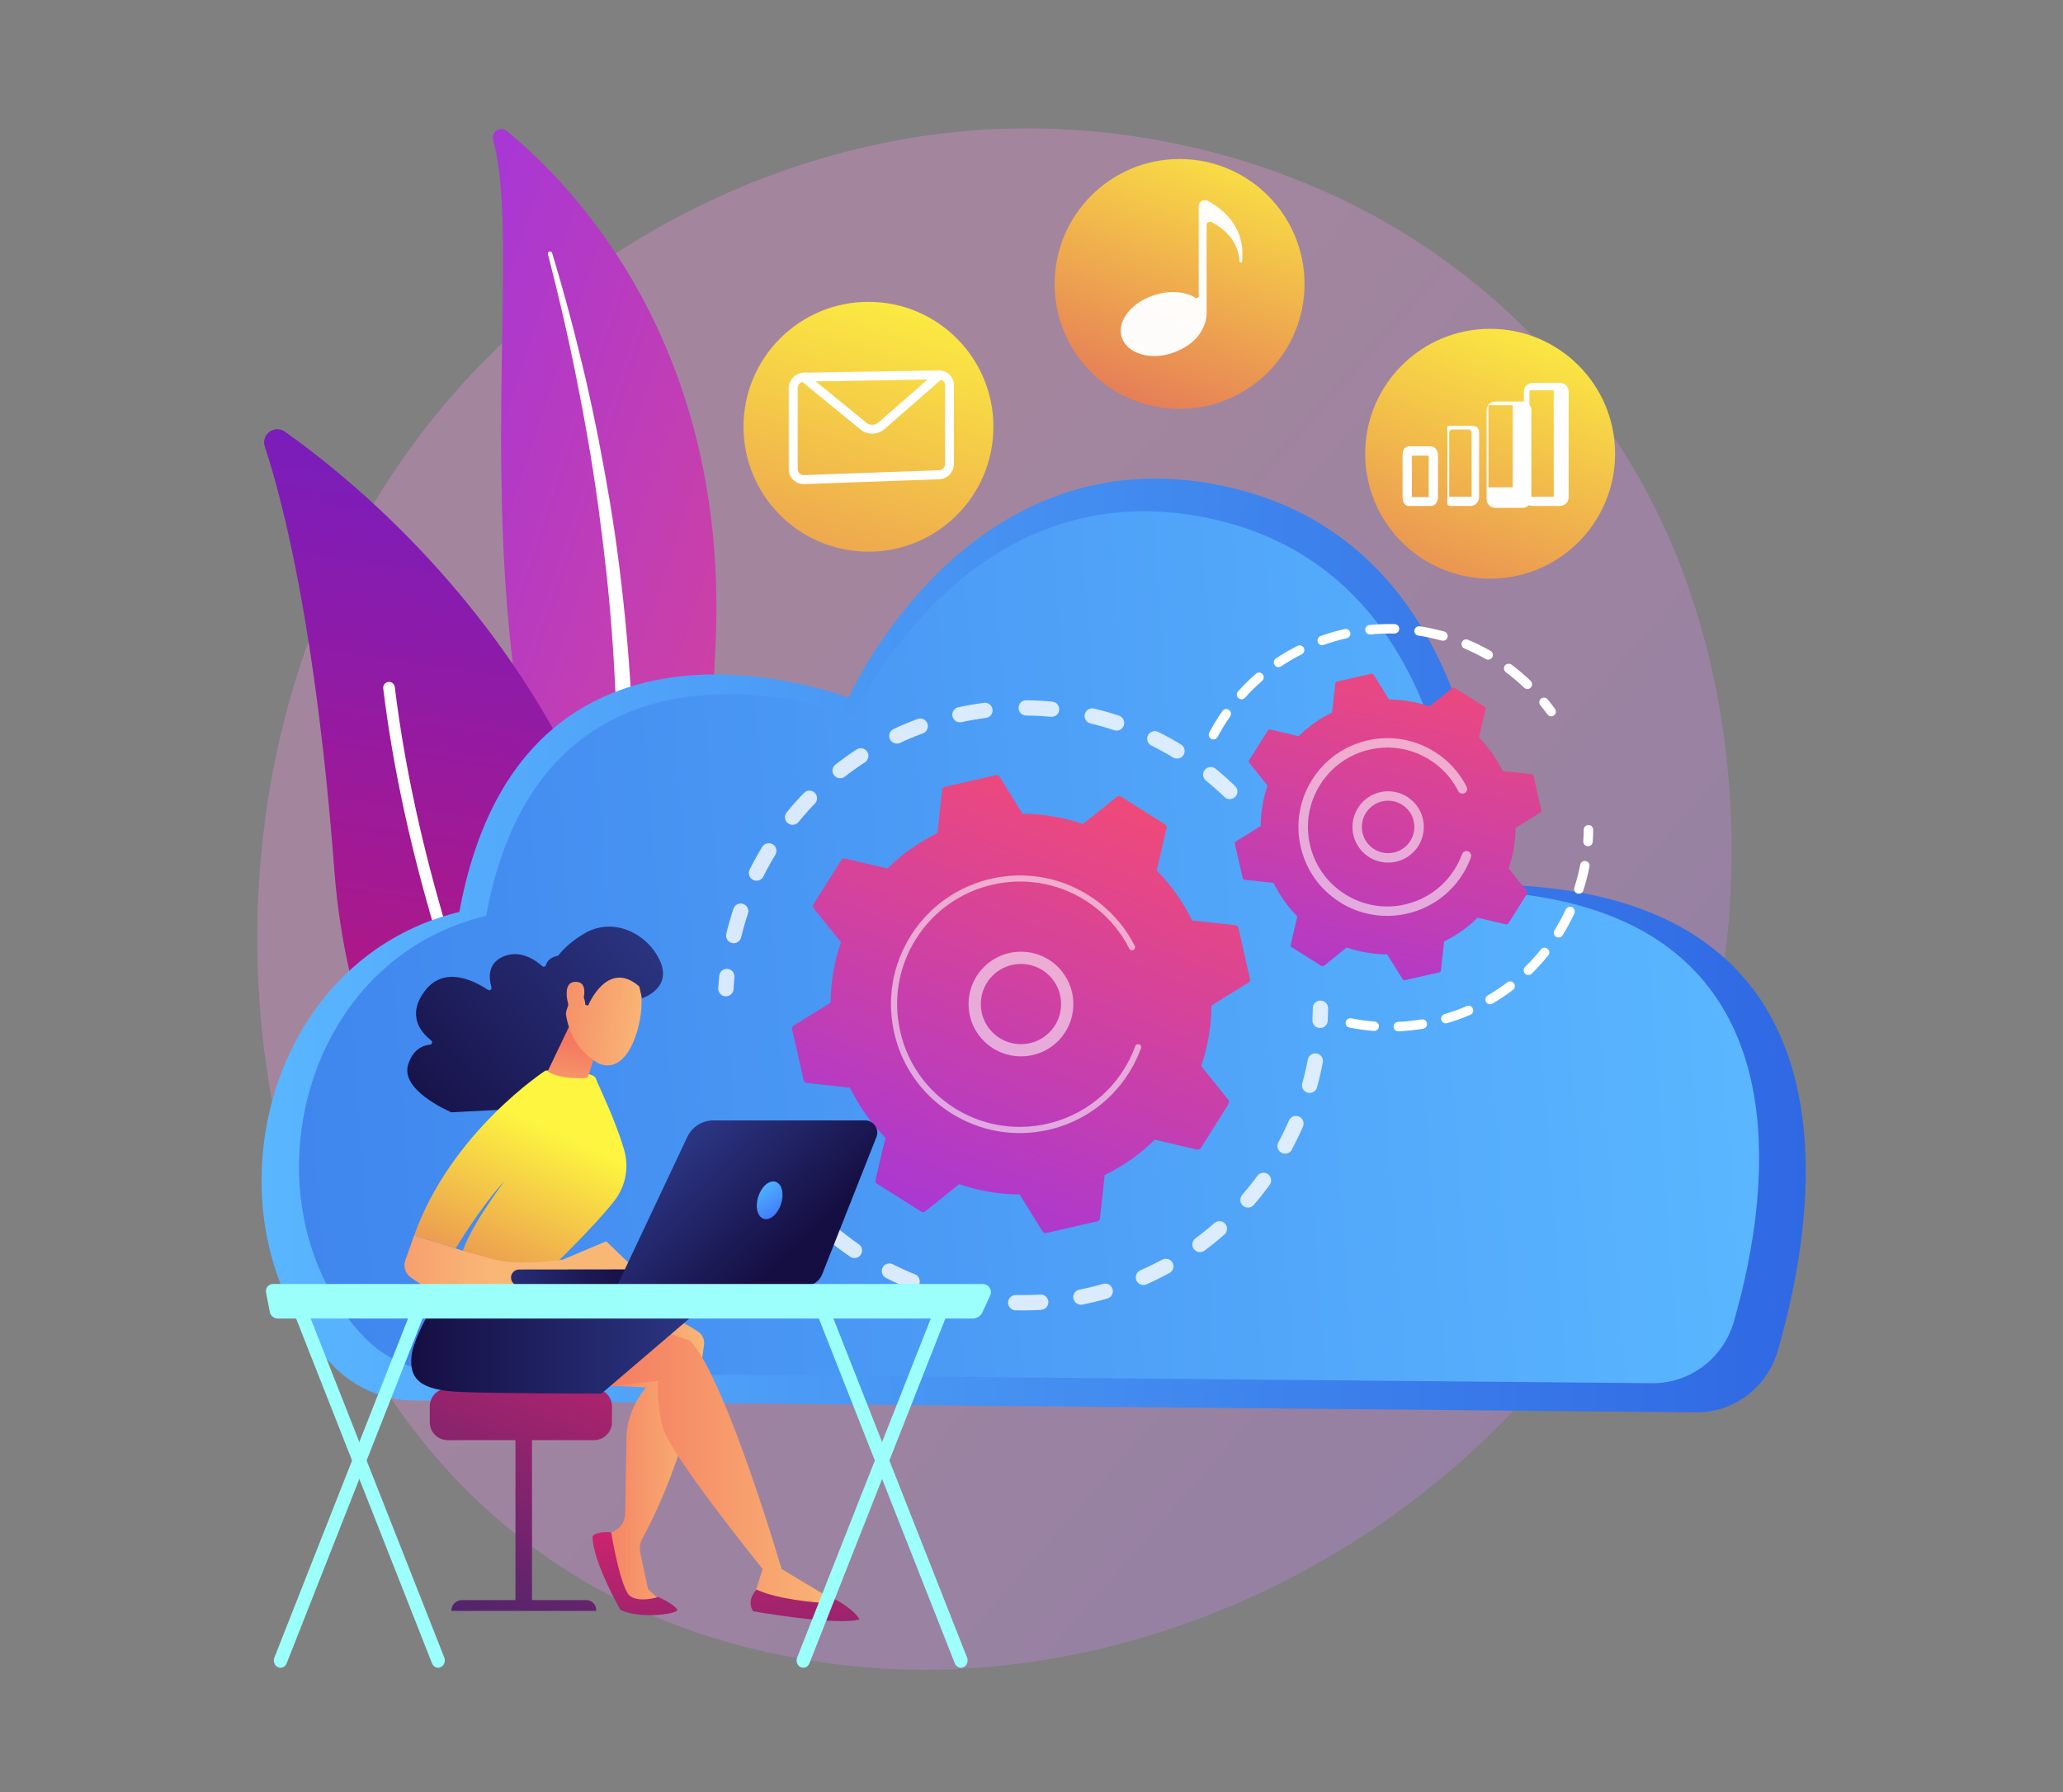
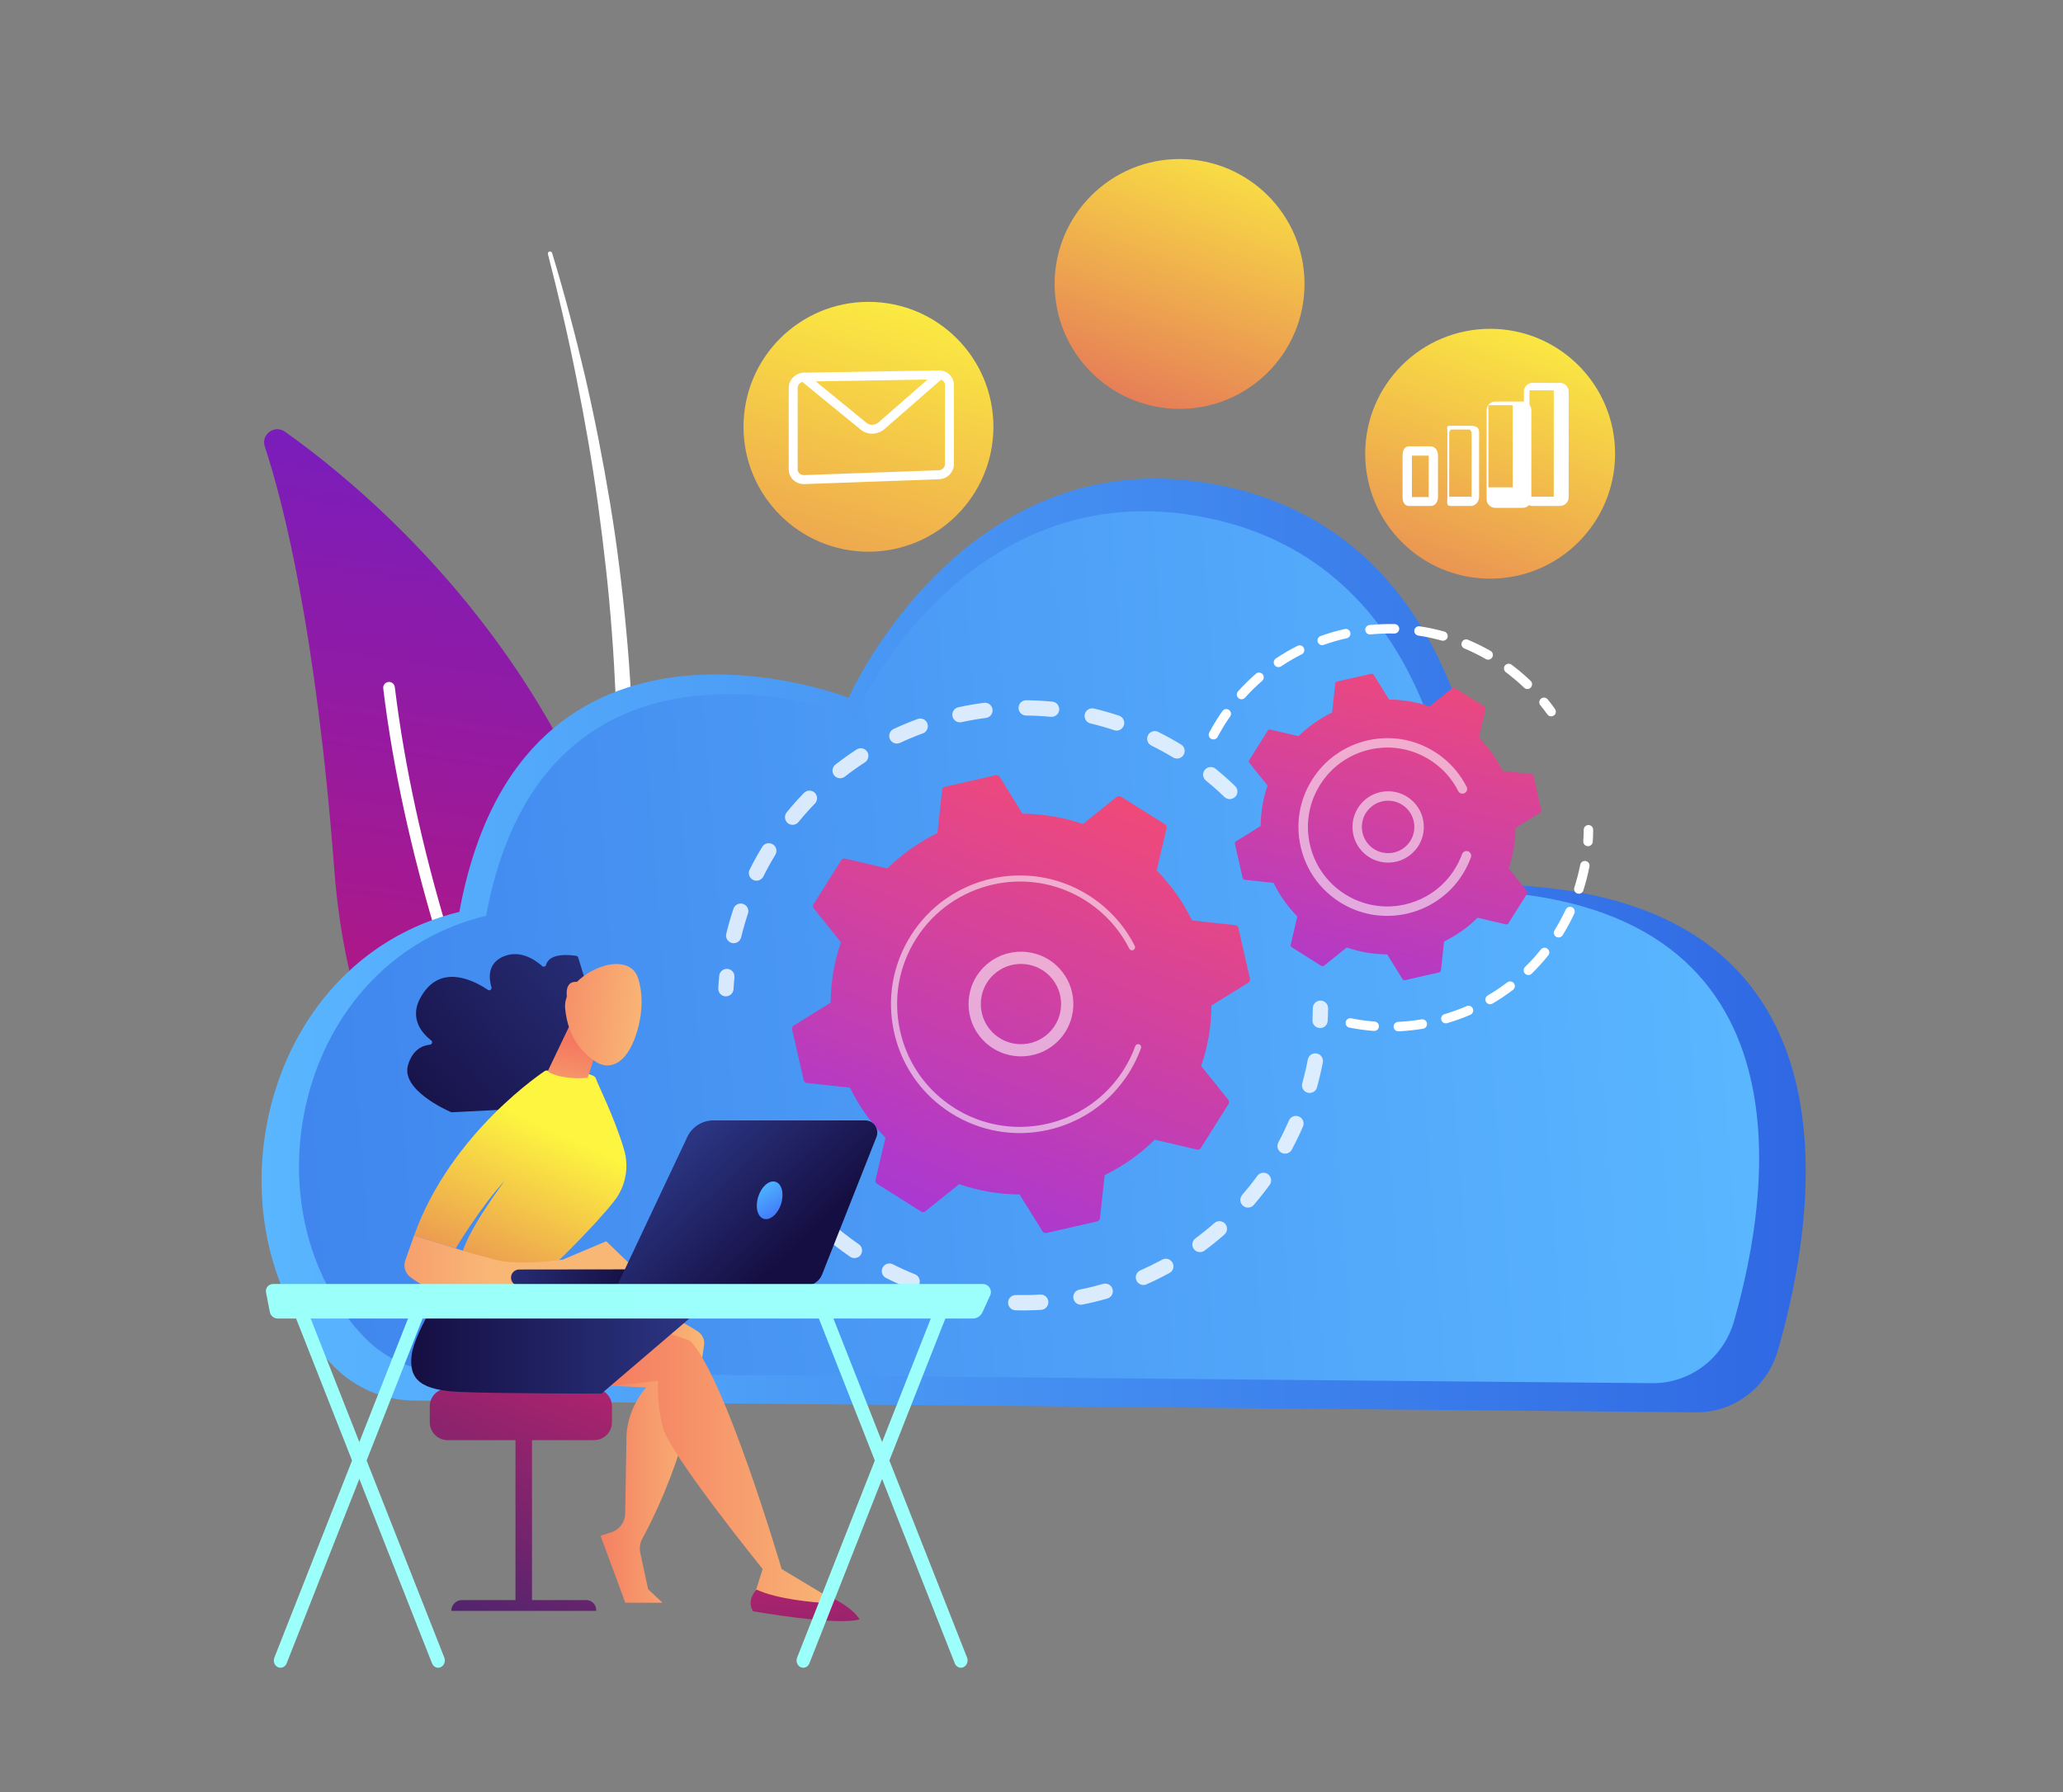
<svg xmlns="http://www.w3.org/2000/svg" width="549" height="477" viewBox="0 0 549 477" fill="none">
  <rect x="0" y="0" width="549" height="477" fill="#808080" stroke="none" />
-   <path opacity="0.3" d="M444.364 311.337C406.304 404.179 304.91 456.193 216.966 442.165C202.656 439.886 163.427 433.079 128.697 400.997C61.84 339.231 47.545 216.942 101.469 130.744C140.727 68.016 211.091 32.457 277.948 34.233C292.346 34.618 347.542 36.971 396.049 78.404C403.167 84.486 418.883 98.944 433.044 121.895C466.31 175.774 469.166 250.829 444.364 311.337Z" fill="url(#paint0_linear_3372_1975)" />
-   <path d="M131.227 37.222C130.635 35.106 133.151 33.478 134.853 34.869C152.181 48.986 194.473 91.93 190.389 172.504C185.269 273.588 208.738 308.689 236.292 329.154C236.292 329.154 199.86 321.193 174.777 285.663C113.218 198.459 141.704 74.942 131.227 37.222Z" fill="url(#paint1_linear_3372_1975)" />
  <path d="M145.818 67.647C148.644 78.656 151.249 89.725 153.439 100.868C155.688 111.996 157.612 123.183 159.166 134.429C160.69 145.676 161.992 156.937 162.821 168.242C163.694 179.548 164.093 190.868 164.448 202.248C164.863 213.613 165.218 225.066 166.757 236.52C168.281 247.944 171.181 259.382 176.08 269.933C177.308 272.567 178.58 275.186 180.001 277.702C181.377 280.247 182.857 282.733 184.396 285.19C187.489 290.088 190.907 294.793 194.651 299.233C202.183 308.082 211.047 315.762 220.665 322.125C221.672 322.791 223.048 322.51 223.714 321.504C224.365 320.512 224.113 319.18 223.151 318.5C220.858 316.887 218.579 315.244 216.389 313.513C215.279 312.669 214.214 311.767 213.119 310.894C212.068 309.976 210.973 309.103 209.952 308.156C205.794 304.442 201.902 300.431 198.321 296.155C191.129 287.646 185.18 278.028 180.474 267.95C178.181 262.875 176.257 257.651 174.748 252.294C173.238 246.937 172.143 241.447 171.359 235.898C169.79 224.785 169.347 213.465 168.843 202.1C168.325 190.735 167.734 179.326 166.668 167.946C166.15 162.264 165.529 156.582 164.818 150.914C164.478 148.088 164.078 145.246 163.679 142.42C163.265 139.594 162.821 136.782 162.362 133.956C160.497 122.695 158.307 111.493 155.747 100.379C153.143 89.281 150.242 78.242 146.928 67.351C146.839 67.04 146.499 66.862 146.188 66.951C145.907 67.04 145.729 67.351 145.818 67.647Z" fill="white" />
  <path d="M168.991 356.071C168.133 359.948 163.605 361.695 160.349 359.431C142.37 346.956 94.706 307.076 88.979 231.71C84.141 168.08 75.469 134.03 70.467 118.847C69.402 115.636 73.057 112.943 75.824 114.896C106.234 136.457 199.919 215.67 168.991 356.071Z" fill="url(#paint2_linear_3372_1975)" />
  <path d="M163.664 356.796C163.59 356.856 163.501 356.915 163.427 356.974C162.687 357.403 161.74 357.152 161.311 356.412C160.823 355.568 112.7 271.413 101.987 183.247C101.883 182.404 102.49 181.619 103.333 181.516C104.177 181.412 104.961 182.019 105.065 182.863C115.704 270.392 163.516 354.029 164.005 354.858C164.36 355.509 164.212 356.323 163.664 356.796Z" fill="white" />
  <path d="M398.595 235.454C397.189 235.424 396.049 234.27 396.035 232.835C395.768 218.14 391.27 145.187 328.186 129.945C257.956 112.972 225.815 185.718 225.815 185.718C225.815 185.718 138.922 151.772 122.245 242.705C67.759 256.023 53.598 328.488 89.039 363.899C94.677 369.522 102.223 372.704 110.111 372.778L451.349 375.915C461.367 376.004 470.246 369.33 473.087 359.548C483.741 322.894 497.711 237.821 398.595 235.454Z" fill="url(#paint3_linear_3372_1975)" />
  <path d="M390.796 237.007C389.39 236.978 388.266 235.824 388.236 234.388C387.955 220.301 383.501 152.645 324.087 138.469C257.675 122.62 227.28 190.542 227.28 190.542C227.28 190.542 145.108 158.845 129.348 243.755C78.325 256.067 64.696 322.568 97 355.982C102.667 361.842 110.377 365.172 118.442 365.245L439.673 368.161C449.706 368.249 458.6 361.546 461.426 351.735C471.444 316.931 483.327 239.271 390.796 237.007Z" fill="url(#paint4_linear_3372_1975)" />
  <g opacity="0.79">
    <path d="M328.719 212.074C327.935 212.887 326.648 212.902 325.849 212.133C324.28 210.623 322.623 209.144 320.921 207.767C320.063 207.072 319.915 205.814 320.595 204.941C320.61 204.926 320.61 204.926 320.625 204.911C321.335 204.038 322.608 203.905 323.481 204.615C325.271 206.066 327.018 207.619 328.675 209.218C329.43 209.943 329.504 211.126 328.867 211.926C328.823 211.97 328.779 212.029 328.719 212.074ZM312.175 201.611C310.296 200.472 308.358 199.407 306.404 198.445C305.398 197.942 304.984 196.728 305.487 195.722C305.99 194.716 307.203 194.301 308.21 194.804C310.266 195.825 312.309 196.95 314.277 198.149C315.239 198.726 315.549 199.984 314.957 200.946C314.913 201.02 314.869 201.079 314.824 201.138C314.203 201.922 313.063 202.144 312.175 201.611ZM296.519 194.36C294.448 193.665 292.317 193.058 290.186 192.555C289.091 192.289 288.425 191.194 288.676 190.099C288.943 189.004 290.038 188.338 291.133 188.589C293.367 189.122 295.617 189.758 297.792 190.483C298.857 190.839 299.434 191.993 299.079 193.058C299.005 193.28 298.887 193.487 298.754 193.665C298.251 194.346 297.348 194.642 296.519 194.36ZM279.635 190.794C277.46 190.587 275.24 190.469 273.065 190.454C271.94 190.439 271.037 189.522 271.052 188.397C271.067 187.272 271.984 186.37 273.109 186.384C275.418 186.414 277.741 186.532 280.034 186.754C281.159 186.858 281.973 187.849 281.869 188.974C281.825 189.374 281.677 189.729 281.455 190.025C281.011 190.557 280.345 190.868 279.635 190.794ZM262.381 191.09C260.22 191.371 258.03 191.741 255.884 192.215C254.789 192.452 253.709 191.756 253.472 190.661C253.236 189.566 253.931 188.486 255.026 188.249C257.275 187.761 259.584 187.361 261.848 187.065C262.958 186.917 263.979 187.701 264.127 188.826C264.201 189.388 264.038 189.921 263.712 190.335C263.402 190.735 262.928 191.016 262.381 191.09ZM245.615 195.189C243.558 195.944 241.516 196.787 239.533 197.72C238.512 198.193 237.298 197.749 236.825 196.743C236.351 195.722 236.795 194.523 237.801 194.035C239.888 193.058 242.034 192.17 244.194 191.371C245.245 190.987 246.414 191.519 246.799 192.585C247.05 193.265 246.902 194.005 246.488 194.538C246.295 194.819 245.985 195.056 245.615 195.189ZM194.769 250.992C193.674 250.725 193.008 249.63 193.275 248.535C193.807 246.301 194.459 244.052 195.184 241.876C195.539 240.811 196.693 240.234 197.758 240.589C198.824 240.944 199.401 242.098 199.046 243.164C198.35 245.235 197.744 247.366 197.226 249.497C197.152 249.793 197.033 250.045 196.856 250.267C196.382 250.873 195.583 251.184 194.769 250.992ZM230.181 202.899C228.346 204.083 226.54 205.37 224.824 206.717C223.936 207.412 222.663 207.249 221.968 206.362C221.272 205.474 221.435 204.201 222.323 203.506C224.143 202.085 226.037 200.738 227.961 199.481C228.908 198.874 230.166 199.14 230.772 200.072C231.261 200.812 231.187 201.759 230.669 202.425C230.55 202.618 230.388 202.78 230.181 202.899ZM200.407 234.196C199.401 233.693 198.987 232.48 199.49 231.473C200.511 229.417 201.65 227.374 202.849 225.406C203.426 224.445 204.684 224.149 205.646 224.726C206.608 225.303 206.904 226.561 206.326 227.522C205.187 229.387 204.122 231.326 203.145 233.294C203.086 233.412 203.012 233.53 202.923 233.634C202.331 234.374 201.295 234.64 200.407 234.196ZM216.877 213.864C215.353 215.433 213.888 217.09 212.497 218.792C211.787 219.665 210.514 219.798 209.641 219.088C208.783 218.392 208.65 217.134 209.316 216.261C209.33 216.246 209.33 216.232 209.345 216.232C210.795 214.441 212.349 212.695 213.947 211.052C214.732 210.253 216.019 210.224 216.818 211.008C217.573 211.733 217.632 212.902 217.01 213.716C216.966 213.746 216.922 213.805 216.877 213.864Z" fill="white" />
    <path d="M194.784 264.399C195.036 264.088 195.184 263.689 195.213 263.259C195.272 262.209 195.346 261.143 195.45 260.107C195.554 258.983 194.74 257.991 193.615 257.888C192.49 257.784 191.499 258.598 191.395 259.723C191.292 260.833 191.203 261.942 191.144 263.052C191.085 264.177 191.943 265.139 193.067 265.198C193.763 265.213 194.384 264.902 194.784 264.399Z" fill="white" />
  </g>
  <g opacity="0.79">
    <path d="M215.797 322.702C216.404 321.933 216.374 320.808 215.679 320.068C214.968 319.299 214.258 318.5 213.562 317.701C212.837 316.842 211.55 316.754 210.692 317.479C209.833 318.219 209.745 319.491 210.47 320.35C211.195 321.193 211.935 322.036 212.689 322.836C213.459 323.664 214.746 323.709 215.56 322.939C215.664 322.865 215.723 322.791 215.797 322.702Z" fill="white" />
    <path d="M333.647 320.719C332.907 321.563 331.634 321.666 330.776 320.927C329.933 320.187 329.829 318.914 330.569 318.056C331.96 316.443 333.321 314.741 334.594 312.98C335.245 312.077 336.533 311.87 337.435 312.536C338.338 313.202 338.545 314.475 337.879 315.377C337.332 316.147 336.755 316.887 336.177 317.627C335.364 318.677 334.505 319.713 333.647 320.719ZM341.016 306.824C340.025 306.292 339.655 305.063 340.188 304.072C341.209 302.178 342.156 300.21 343.014 298.241C343.458 297.206 344.657 296.732 345.692 297.191C346.728 297.635 347.187 298.833 346.743 299.869C345.84 301.941 344.834 304.013 343.769 306.01C343.709 306.114 343.65 306.218 343.576 306.306C342.984 307.046 341.904 307.298 341.016 306.824ZM325.848 328.592C324.147 330.086 322.371 331.522 320.536 332.883C319.633 333.549 318.361 333.357 317.695 332.454C317.029 331.551 317.221 330.279 318.124 329.613C319.855 328.326 321.557 326.964 323.155 325.544C323.999 324.804 325.286 324.878 326.026 325.721C326.677 326.461 326.692 327.556 326.1 328.311C326.026 328.414 325.937 328.503 325.848 328.592ZM347.956 290.828C346.876 290.532 346.24 289.407 346.551 288.327C347.128 286.255 347.631 284.124 348.03 282.023C348.238 280.913 349.303 280.188 350.413 280.41C351.523 280.617 352.233 281.683 352.026 282.793C351.597 285.012 351.079 287.247 350.472 289.437C350.398 289.703 350.28 289.94 350.117 290.147C349.614 290.754 348.77 291.05 347.956 290.828ZM311.213 338.832C309.231 339.912 307.174 340.933 305.102 341.851C304.081 342.309 302.882 341.836 302.423 340.815C301.965 339.794 302.438 338.58 303.459 338.136C305.427 337.263 307.381 336.302 309.275 335.281C310.266 334.748 311.495 335.103 312.027 336.094C312.427 336.834 312.323 337.707 311.85 338.314C311.672 338.521 311.465 338.699 311.213 338.832ZM294.684 345.624C292.509 346.246 290.274 346.793 288.055 347.237C286.96 347.459 285.88 346.734 285.658 345.639C285.436 344.529 286.161 343.464 287.256 343.257C289.357 342.842 291.488 342.324 293.56 341.732C294.64 341.422 295.764 342.043 296.075 343.123C296.268 343.774 296.105 344.44 295.72 344.943C295.469 345.239 295.113 345.491 294.684 345.624ZM277.075 348.643C274.811 348.776 272.517 348.821 270.253 348.761C269.128 348.732 268.24 347.799 268.27 346.675C268.3 345.55 269.232 344.662 270.357 344.692C272.502 344.736 274.678 344.707 276.838 344.574C277.963 344.5 278.925 345.358 278.984 346.482C279.013 347 278.851 347.474 278.555 347.859C278.199 348.317 277.682 348.613 277.075 348.643ZM259.214 347.755C256.979 347.4 254.73 346.926 252.525 346.379C251.43 346.113 250.779 345.003 251.045 343.908C251.312 342.827 252.422 342.162 253.517 342.428C255.603 342.946 257.734 343.39 259.865 343.73C260.975 343.908 261.729 344.958 261.552 346.068C261.493 346.423 261.359 346.734 261.152 347C260.694 347.563 259.968 347.873 259.214 347.755ZM241.989 342.961C239.888 342.117 237.801 341.17 235.774 340.149C234.768 339.646 234.368 338.418 234.871 337.411C235.374 336.405 236.603 336.006 237.594 336.509C239.518 337.485 241.501 338.373 243.498 339.172C244.534 339.587 245.037 340.77 244.623 341.821C244.549 341.999 244.46 342.161 244.342 342.309C243.794 343.02 242.847 343.301 241.989 342.961ZM226.244 334.511C224.868 333.564 223.507 332.573 222.204 331.551C221.731 331.182 221.257 330.812 220.799 330.427C219.926 329.717 219.778 328.429 220.503 327.571C221.213 326.698 222.5 326.565 223.359 327.275C223.803 327.63 224.247 327.985 224.69 328.34C225.933 329.317 227.236 330.264 228.538 331.167C229.47 331.803 229.692 333.061 229.056 333.993C229.026 334.023 229.011 334.067 228.982 334.097C228.331 334.925 227.132 335.118 226.244 334.511Z" fill="white" />
    <path d="M352.899 272.863C353.151 272.538 353.299 272.153 353.328 271.709C353.387 270.614 353.417 269.489 353.432 268.379C353.446 267.255 352.544 266.337 351.419 266.322C350.295 266.308 349.377 267.21 349.362 268.335C349.347 269.386 349.318 270.451 349.274 271.502C349.214 272.626 350.073 273.573 351.197 273.633C351.878 273.677 352.514 273.366 352.899 272.863Z" fill="white" />
  </g>
  <path d="M329.563 246.996C329.474 246.597 329.148 246.301 328.734 246.256L317.236 244.999C314.869 240.145 311.717 235.632 307.81 231.68L310.444 220.434C310.533 220.035 310.37 219.635 310.03 219.413L298.295 212.029C297.955 211.807 297.511 211.837 297.2 212.088L288.188 219.324C282.935 217.519 277.504 216.616 272.103 216.587L266.006 206.761C265.799 206.421 265.385 206.243 264.985 206.332L251.46 209.41C251.06 209.499 250.764 209.824 250.72 210.238L249.462 221.736C244.608 224.104 240.095 227.256 236.144 231.163L224.898 228.529C224.498 228.44 224.099 228.603 223.877 228.943L216.492 240.678C216.27 241.018 216.3 241.462 216.552 241.773L223.788 250.785C221.982 256.038 221.08 261.469 221.05 266.87L211.224 272.966C210.884 273.174 210.706 273.588 210.795 273.988L213.873 287.513C213.962 287.912 214.288 288.208 214.702 288.253L226.2 289.51C228.567 294.364 231.719 298.877 235.626 302.829L232.992 314.075C232.903 314.474 233.066 314.874 233.406 315.096L245.141 322.48C245.481 322.702 245.925 322.672 246.236 322.421L255.248 315.185C260.501 316.99 265.932 317.893 271.333 317.922L277.43 327.748C277.637 328.088 278.051 328.266 278.451 328.177L291.976 325.099C292.376 325.01 292.672 324.685 292.716 324.271L293.974 312.773C298.828 310.405 303.341 307.253 307.292 303.346L318.538 305.98C318.938 306.069 319.337 305.906 319.559 305.566L326.944 293.831C327.166 293.491 327.136 293.047 326.884 292.736L319.648 283.725C321.454 278.471 322.356 273.04 322.386 267.639L332.212 261.543C332.552 261.335 332.729 260.921 332.641 260.521L329.563 246.996Z" fill="url(#paint5_linear_3372_1975)" />
  <path opacity="0.56" d="M281.322 277.332C275.758 282.629 266.909 282.422 261.611 276.858C259.036 274.165 257.675 270.628 257.764 266.899C257.852 263.17 259.391 259.707 262.085 257.147C267.649 251.85 276.498 252.057 281.795 257.621C286.619 262.682 286.886 270.466 282.698 275.822C282.284 276.355 281.825 276.858 281.322 277.332ZM261.019 266.988C260.945 269.844 261.996 272.552 263.964 274.624C268.033 278.886 274.811 279.048 279.073 274.979C283.334 270.909 283.497 264.132 279.428 259.87C275.358 255.609 268.581 255.446 264.319 259.515C263.934 259.885 263.579 260.27 263.254 260.684C261.863 262.475 261.078 264.665 261.019 266.988Z" fill="white" />
  <path opacity="0.56" d="M298.398 288.445C299.124 287.528 299.789 286.566 300.426 285.56C300.618 285.249 300.811 284.923 301.003 284.598C301.935 283.014 302.734 281.357 303.385 279.655C303.4 279.626 303.4 279.611 303.415 279.581C303.445 279.522 303.459 279.448 303.489 279.389C303.533 279.256 303.593 279.137 303.637 279.004C303.755 278.664 303.652 278.294 303.371 278.087C303.311 278.042 303.223 277.998 303.149 277.968C302.719 277.82 302.261 278.028 302.113 278.457C301.328 280.632 300.293 282.733 299.05 284.701C292.879 294.498 282.343 299.884 271.54 299.943C265.532 299.973 259.451 298.36 254.005 294.927C253.043 294.32 252.126 293.684 251.253 292.988C245.348 288.371 241.234 281.934 239.562 274.52C237.624 266.012 239.118 257.266 243.78 249.882C253.383 234.64 273.583 230.053 288.809 239.642C289.742 240.234 290.659 240.87 291.517 241.551C295.291 244.496 298.369 248.225 300.529 252.501C300.589 252.605 300.663 252.708 300.751 252.768C300.988 252.96 301.328 253.004 301.624 252.856C302.024 252.649 302.187 252.161 301.98 251.761C299.715 247.278 296.475 243.356 292.524 240.278C291.606 239.568 290.659 238.902 289.668 238.281C273.671 228.203 252.451 233.027 242.389 249.024C237.505 256.778 235.937 265.952 237.964 274.89C239.725 282.659 244.046 289.437 250.246 294.276C251.164 295.001 252.126 295.667 253.132 296.303C260.886 301.186 270.061 302.755 278.999 300.727C286.782 298.952 293.56 294.646 298.398 288.445Z" fill="white" />
  <path d="M413.777 190.202C414.118 189.773 414.147 189.166 413.807 188.693C413.185 187.82 412.534 186.961 411.854 186.133C411.41 185.6 410.625 185.511 410.093 185.955C409.545 186.384 409.471 187.183 409.915 187.716C410.551 188.5 411.188 189.329 411.78 190.143C412.179 190.705 412.963 190.838 413.526 190.424C413.629 190.38 413.718 190.291 413.777 190.202Z" fill="white" />
  <path d="M407.37 183.011C406.896 183.514 406.097 183.528 405.594 183.04C404.336 181.827 402.99 180.672 401.613 179.592C401.317 179.37 401.021 179.134 400.726 178.912C400.178 178.497 400.06 177.713 400.474 177.151C400.888 176.647 401.673 176.485 402.235 176.899C402.546 177.136 402.856 177.373 403.152 177.609C404.603 178.734 406.008 179.962 407.325 181.22C407.799 181.664 407.843 182.389 407.444 182.892C407.429 182.937 407.399 182.966 407.37 183.011ZM395.398 175.419C393.563 174.369 391.64 173.422 389.686 172.593C389.05 172.327 388.739 171.587 389.02 170.95C389.287 170.314 390.027 170.003 390.663 170.284C392.705 171.143 394.718 172.134 396.656 173.244C397.263 173.584 397.47 174.354 397.115 174.961C397.085 175.02 397.056 175.064 397.011 175.108C396.641 175.582 395.946 175.73 395.398 175.419ZM383.664 170.506C381.622 169.929 379.52 169.485 377.434 169.175C376.753 169.071 376.28 168.435 376.383 167.754C376.487 167.073 377.123 166.6 377.804 166.703C380.009 167.029 382.199 167.502 384.344 168.094C385.01 168.287 385.41 168.967 385.217 169.648C385.173 169.811 385.099 169.959 384.995 170.077C384.685 170.447 384.167 170.64 383.664 170.506ZM371.071 168.627C368.955 168.568 366.809 168.657 364.708 168.864C364.012 168.938 363.405 168.435 363.331 167.739C363.257 167.044 363.761 166.437 364.456 166.363C366.661 166.141 368.91 166.067 371.13 166.111C371.825 166.126 372.373 166.703 372.358 167.399C372.343 167.68 372.254 167.932 372.092 168.139C371.855 168.435 371.485 168.627 371.071 168.627ZM358.404 169.87C356.332 170.329 354.275 170.936 352.277 171.646C351.626 171.883 350.901 171.542 350.679 170.891C350.457 170.24 350.783 169.515 351.434 169.293C353.52 168.538 355.681 167.917 357.856 167.428C358.537 167.28 359.203 167.695 359.351 168.375C359.44 168.76 359.336 169.145 359.114 169.426C358.951 169.633 358.7 169.796 358.404 169.87ZM346.432 174.147C344.538 175.094 342.688 176.174 340.927 177.358C340.35 177.743 339.566 177.595 339.181 177.017C338.797 176.44 338.945 175.671 339.522 175.271C341.357 174.028 343.31 172.904 345.293 171.897C345.914 171.587 346.669 171.838 346.98 172.46C347.202 172.904 347.143 173.422 346.847 173.791C346.743 173.939 346.595 174.073 346.432 174.147ZM335.867 181.235C334.268 182.626 332.744 184.12 331.324 185.704C330.865 186.222 330.066 186.266 329.548 185.793C329.03 185.334 329 184.55 329.459 184.017C330.954 182.359 332.552 180.791 334.224 179.326C334.742 178.867 335.541 178.926 336 179.444C336.399 179.903 336.399 180.569 336.044 181.042C335.985 181.116 335.926 181.176 335.867 181.235ZM322.327 196.669C321.72 196.343 321.483 195.589 321.809 194.967C322.711 193.265 323.718 191.593 324.798 189.995C324.961 189.744 325.123 189.507 325.301 189.27C325.686 188.693 326.485 188.56 327.047 188.959C327.609 189.359 327.757 190.143 327.358 190.705C327.195 190.927 327.047 191.164 326.884 191.386C325.848 192.925 324.887 194.523 324.028 196.136C323.999 196.21 323.954 196.269 323.91 196.329C323.54 196.802 322.874 196.95 322.327 196.669Z" fill="white" />
  <path d="M412.016 254.292C410.64 255.994 409.16 257.636 407.607 259.16C407.103 259.649 406.319 259.634 405.831 259.145C405.343 258.642 405.357 257.858 405.846 257.37C407.34 255.92 408.746 254.351 410.063 252.723C410.492 252.176 411.291 252.102 411.824 252.531C412.357 252.96 412.46 253.744 412.016 254.292C412.031 254.292 412.031 254.277 412.016 254.292ZM414.088 249.335C413.496 248.965 413.319 248.195 413.689 247.603C414.784 245.827 415.79 243.978 416.678 242.084C416.974 241.462 417.714 241.181 418.35 241.477C418.971 241.773 419.253 242.513 418.957 243.149C418.039 245.132 416.988 247.07 415.834 248.935C415.805 248.979 415.79 249.009 415.76 249.053C415.346 249.542 414.636 249.675 414.088 249.335ZM402.635 263.466C400.888 264.798 399.053 266.026 397.174 267.122C396.582 267.477 395.813 267.27 395.458 266.678C395.102 266.086 395.31 265.316 395.902 264.961C397.692 263.91 399.453 262.741 401.11 261.469C401.658 261.054 402.457 261.158 402.871 261.706C403.226 262.164 403.212 262.801 402.856 263.244C402.797 263.318 402.723 263.392 402.635 263.466ZM419.77 237.822C419.105 237.615 418.749 236.904 418.957 236.238C419.593 234.256 420.126 232.213 420.525 230.171C420.658 229.491 421.309 229.047 421.99 229.18C422.671 229.313 423.115 229.964 422.982 230.645C422.567 232.791 422.02 234.936 421.339 237.023C421.295 237.171 421.221 237.289 421.132 237.407C420.836 237.807 420.288 237.999 419.77 237.822ZM391.299 270.096C389.287 270.969 387.215 271.709 385.114 272.33C384.448 272.523 383.752 272.153 383.56 271.487C383.368 270.821 383.738 270.125 384.404 269.933C386.401 269.341 388.384 268.631 390.293 267.802C390.929 267.521 391.669 267.817 391.95 268.453C392.143 268.882 392.054 269.371 391.788 269.726C391.669 269.874 391.507 270.007 391.299 270.096ZM378.721 273.81C376.561 274.165 374.356 274.402 372.181 274.506C371.485 274.535 370.908 274.003 370.864 273.307C370.834 272.612 371.367 272.02 372.062 271.99C374.134 271.901 376.235 271.664 378.292 271.324C378.973 271.206 379.624 271.664 379.742 272.36C379.801 272.715 379.698 273.07 379.491 273.337C379.313 273.588 379.047 273.751 378.721 273.81ZM365.61 274.402C363.42 274.239 361.23 273.929 359.099 273.514C358.419 273.381 357.975 272.715 358.108 272.034C358.241 271.354 358.907 270.91 359.588 271.043C361.63 271.457 363.716 271.738 365.803 271.901C366.498 271.96 367.016 272.552 366.957 273.248C366.942 273.499 366.839 273.736 366.691 273.929C366.439 274.239 366.039 274.432 365.61 274.402Z" fill="white" />
  <path d="M423.588 224.755C423.736 224.563 423.84 224.326 423.855 224.075C423.929 223.009 423.973 221.929 423.973 220.863C423.973 220.168 423.426 219.606 422.73 219.591C422.035 219.591 421.472 220.138 421.457 220.834C421.443 221.84 421.413 222.876 421.339 223.897C421.295 224.593 421.813 225.184 422.508 225.229C422.952 225.258 423.337 225.066 423.588 224.755Z" fill="white" />
  <path d="M408.11 206.539C408.05 206.273 407.829 206.08 407.562 206.051L399.867 205.207C398.284 201.952 396.168 198.933 393.563 196.299L395.324 188.767C395.384 188.5 395.28 188.234 395.043 188.086L387.186 183.144C386.949 182.996 386.653 183.01 386.446 183.188L380.423 188.027C376.901 186.813 373.276 186.222 369.65 186.192L365.566 179.622C365.418 179.385 365.152 179.281 364.885 179.341L355.829 181.397C355.563 181.457 355.37 181.679 355.341 181.945L354.497 189.64C351.242 191.223 348.223 193.339 345.589 195.944L338.057 194.183C337.79 194.124 337.524 194.227 337.376 194.464L332.434 202.322C332.286 202.558 332.3 202.854 332.478 203.061L337.317 209.084C336.103 212.606 335.511 216.232 335.482 219.857L328.912 223.941C328.675 224.089 328.571 224.356 328.63 224.622L330.687 233.678C330.747 233.945 330.969 234.137 331.235 234.167L338.93 235.01C340.513 238.266 342.629 241.284 345.234 243.918L343.473 251.45C343.414 251.717 343.517 251.983 343.754 252.131L351.612 257.074C351.848 257.222 352.144 257.207 352.351 257.029L358.374 252.19C361.896 253.404 365.521 253.996 369.147 254.025L373.231 260.596C373.379 260.832 373.646 260.936 373.912 260.877L382.968 258.82C383.234 258.761 383.427 258.539 383.456 258.272L384.3 250.577C387.555 248.994 390.574 246.878 393.208 244.273L400.74 246.034C401.007 246.094 401.273 245.99 401.421 245.753L406.364 237.896C406.512 237.659 406.497 237.363 406.319 237.156L401.48 231.133C402.694 227.611 403.286 223.986 403.315 220.36L409.885 216.276C410.122 216.128 410.226 215.862 410.167 215.595L408.11 206.539Z" fill="url(#paint6_linear_3372_1975)" />
  <path opacity="0.56" d="M375.954 226.975C374.119 228.721 371.707 229.653 369.177 229.594C366.646 229.535 364.278 228.484 362.532 226.649C358.922 222.861 359.07 216.853 362.858 213.227C366.646 209.617 372.669 209.765 376.279 213.553C378.026 215.388 378.958 217.8 378.899 220.33C378.854 222.387 378.144 224.341 376.901 225.939C376.605 226.294 376.294 226.649 375.954 226.975ZM364.338 224.918C365.625 226.264 367.356 227.034 369.236 227.078C371.1 227.123 372.876 226.442 374.223 225.155C375.569 223.867 376.339 222.136 376.383 220.271C376.427 218.407 375.747 216.631 374.459 215.284C371.796 212.502 367.371 212.384 364.589 215.048C364.338 215.284 364.116 215.536 363.894 215.802C361.792 218.481 361.926 222.387 364.338 224.918Z" fill="white" />
  <path opacity="0.56" d="M387.837 234.699C388.325 234.078 388.784 233.412 389.213 232.731C390.071 231.37 390.796 229.92 391.358 228.41C391.388 228.336 391.403 228.277 391.432 228.203C391.625 227.685 391.447 227.108 391.033 226.782C390.929 226.708 390.811 226.634 390.693 226.59C390.041 226.353 389.316 226.694 389.08 227.345C388.562 228.751 387.896 230.112 387.097 231.385C387.052 231.459 387.008 231.518 386.964 231.592C385.04 234.581 382.435 236.993 379.387 238.65C377.73 239.553 375.954 240.249 374.075 240.692C374.06 240.692 374.045 240.692 374.03 240.707C373.986 240.722 373.941 240.722 373.897 240.737C368.392 241.995 362.725 241.018 357.945 238.014C357.323 237.629 356.732 237.2 356.169 236.771C352.351 233.782 349.688 229.609 348.593 224.814C347.335 219.31 348.312 213.642 351.316 208.862C354.319 204.083 359.01 200.768 364.515 199.51C370.02 198.252 375.688 199.229 380.467 202.233C381.074 202.618 381.666 203.032 382.228 203.461C384.67 205.37 386.668 207.782 388.059 210.549C388.147 210.727 388.266 210.86 388.399 210.978C388.769 211.274 389.287 211.334 389.746 211.112C390.367 210.801 390.619 210.046 390.293 209.425C388.724 206.332 386.49 203.624 383.767 201.493C383.131 201.005 382.48 200.546 381.799 200.117C376.457 196.743 370.109 195.663 363.953 197.068C357.797 198.474 352.544 202.174 349.185 207.53C345.811 212.872 344.73 219.206 346.136 225.377C347.35 230.734 350.324 235.41 354.601 238.754C355.237 239.257 355.903 239.716 356.598 240.16C366.942 246.656 380.452 244.14 387.837 234.699Z" fill="white" />
  <path d="M396.553 154.022C414.917 154.022 429.803 139.135 429.803 120.771C429.803 102.407 414.917 87.52 396.553 87.52C378.189 87.52 363.302 102.407 363.302 120.771C363.302 139.135 378.189 154.022 396.553 154.022Z" fill="url(#paint7_linear_3372_1975)" />
  <path d="M380.719 134.68H374.977C373.719 134.68 373.246 133.526 373.246 132.254V121.259C373.246 119.986 373.719 118.788 374.977 118.788H380.704C381.947 118.788 382.672 119.957 382.672 121.259V132.254C382.687 133.556 381.962 134.68 380.719 134.68ZM374.977 121.274C374.977 121.274 375.732 121.229 375.732 121.259V132.254C375.732 132.283 375.362 132.298 375.362 132.298H380.615C380.615 132.283 380.201 132.268 380.201 132.254V121.259C380.201 121.244 380.645 121.274 380.645 121.274H374.977Z" fill="white" />
  <path d="M391.373 134.68H386.002C384.788 134.68 385.173 133.526 385.173 132.254V114.999C385.173 113.727 384.774 113.327 386.002 113.327H391.373C392.572 113.327 393.608 113.668 393.608 114.999V132.254C393.608 133.585 392.572 134.68 391.373 134.68ZM386.061 132.194H391.166C391.166 132.194 391.625 132.268 391.625 132.254V114.999C391.625 114.985 391.166 114.319 391.166 114.319H386.061C386.061 114.319 385.661 114.985 385.661 114.999V132.254C385.661 132.268 386.061 132.194 386.061 132.194Z" fill="white" />
  <path d="M407.518 132.86C407.518 134.133 406.482 135.169 405.209 135.169H397.914C396.641 135.169 395.605 134.133 395.605 132.86V109.184C395.605 107.911 396.641 106.875 397.914 106.875H405.209C406.482 106.875 407.518 107.911 407.518 109.184V132.86ZM402.546 107.897C402.546 107.867 402.531 107.852 402.501 107.852H396.138C396.109 107.852 396.094 107.867 396.094 107.897V129.664C396.094 129.694 396.109 129.709 396.138 129.709H402.516C402.546 129.709 402.56 129.694 402.56 129.664V107.897H402.546Z" fill="white" />
  <path d="M417.447 132.357C417.447 133.63 416.411 134.666 415.139 134.666H407.843C406.571 134.666 405.535 133.63 405.535 132.357V104.212C405.535 102.939 406.571 101.903 407.843 101.903H415.139C416.411 101.903 417.447 102.939 417.447 104.212V132.357ZM413.481 103.931C413.481 103.901 413.467 103.886 413.437 103.886H407.059C407.03 103.886 407.015 103.901 407.015 103.931V132.15C407.015 132.18 407.03 132.194 407.059 132.194H413.437C413.467 132.194 413.481 132.18 413.481 132.15V103.931Z" fill="white" />
  <path d="M231.113 146.844C249.477 146.844 264.363 131.957 264.363 113.594C264.363 95.23 249.477 80.343 231.113 80.343C212.749 80.343 197.862 95.23 197.862 113.594C197.862 131.957 212.749 146.844 231.113 146.844Z" fill="url(#paint8_linear_3372_1975)" />
  <path d="M213.918 128.85C212.837 128.85 211.831 128.451 211.076 127.711C210.307 126.971 209.893 125.98 209.893 124.929V103.265C209.893 101.06 211.742 99.225 214.021 99.195L249.862 98.603C250.942 98.603 251.948 98.988 252.703 99.728C253.443 100.468 253.857 101.445 253.857 102.495V123.523C253.857 125.669 252.081 127.489 249.921 127.563L214.08 128.85C214.021 128.85 213.962 128.85 213.918 128.85ZM249.891 100.971L214.051 101.563C213.074 101.578 212.275 102.333 212.275 103.25V124.929C212.275 125.328 212.438 125.713 212.734 125.994C213.059 126.305 213.503 126.468 213.992 126.453L249.832 125.166C250.735 125.136 251.475 124.396 251.475 123.508V102.481C251.475 102.081 251.312 101.696 251.031 101.415C250.72 101.119 250.335 100.971 249.891 100.971Z" fill="white" />
  <path d="M232.075 115.429C230.994 115.429 229.929 115.074 229.041 114.348L213.089 101.312C212.586 100.897 212.497 100.143 212.926 99.639C213.34 99.136 214.095 99.047 214.598 99.477L230.565 112.528C231.497 113.283 232.844 113.239 233.776 112.425L249.27 98.9C249.773 98.47 250.513 98.515 250.957 99.018C251.386 99.521 251.341 100.261 250.838 100.705L235.345 114.23C234.398 115.029 233.229 115.429 232.075 115.429Z" fill="white" />
  <path d="M313.907 108.829C332.271 108.829 347.157 93.942 347.157 75.578C347.157 57.214 332.271 42.327 313.907 42.327C295.543 42.327 280.656 57.214 280.656 75.578C280.656 93.942 295.543 108.829 313.907 108.829Z" fill="url(#paint9_linear_3372_1975)" />
-   <path opacity="0.97" d="M318.997 54.891V78.789C318.997 79.218 318.524 79.499 318.154 79.278C315.49 77.605 311.406 77.206 307.262 78.523C301.077 80.476 297.156 85.507 298.502 89.754C299.849 94.001 306.019 96.073 312.131 93.898C321.616 90.524 321.098 83.184 321.098 83.184V59.907C321.098 59.241 321.794 58.812 322.386 59.108C324.724 60.262 329.504 63.37 329.874 69.57C329.903 69.97 330.48 69.999 330.525 69.6C331.043 65.22 330.184 58.294 321.454 53.47C320.344 52.863 318.997 53.648 318.997 54.891Z" fill="white" />
  <path d="M137.176 427.841H141.571V380.236H137.176V427.841Z" fill="url(#paint10_linear_3372_1975)" />
  <path d="M120.099 428.758H158.663V428.551C158.663 427.086 157.479 425.888 155.999 425.888H122.955C121.372 425.888 120.099 427.175 120.099 428.758Z" fill="url(#paint11_linear_3372_1975)" />
  <path d="M114.373 378.579C114.373 381.183 116.503 383.314 119.108 383.314H158.115C160.719 383.314 162.85 381.183 162.85 378.579V374.302C162.85 371.698 160.719 369.567 158.115 369.567H119.108C116.503 369.567 114.373 371.698 114.373 374.302V378.579Z" fill="url(#paint12_linear_3372_1975)" />
  <path d="M171.862 348.495C171.862 348.495 178.403 349.516 185.757 354.429C186.912 355.199 187.548 356.545 187.37 357.936C186.482 364.906 182.872 387.487 170.93 409.536C170.294 410.705 170.116 412.052 170.397 413.339L172.469 422.987L176.316 426.598H166.402L159.817 408.752L162.643 407.864C164.833 407.169 166.328 405.156 166.372 402.862L166.698 383.714C166.416 375.176 171.936 369.301 171.936 369.301L156.117 368.531L171.862 348.495Z" fill="url(#paint13_linear_3372_1975)" />
-   <path d="M180.193 428.344C181.096 429.528 170.486 431.082 165.114 428.507C165.114 428.507 157.686 415.574 157.686 408.915C157.686 408.915 158.278 407.553 162.643 407.864C162.643 407.864 165.144 423.18 167.778 424.896C170.412 426.613 175.147 425.074 175.147 425.074C175.147 425.074 178.862 426.598 180.193 428.344Z" fill="url(#paint14_linear_3372_1975)" />
  <path d="M158.115 369.567C158.204 369.419 175.147 367.525 175.147 367.525C175.147 367.525 174.6 372.675 176.331 379.778C178.062 386.881 202.952 417.616 202.952 417.616L200.348 425.888C208.413 428.7 216.359 429.143 224.173 427.323L207.999 417.616C207.999 417.616 192.86 366.031 183.582 356.826L166.594 350.952L158.115 369.567Z" fill="url(#paint15_linear_3372_1975)" />
  <path d="M120.099 339.557C120.099 339.557 110.333 354.089 109.534 360.718C108.735 367.347 112.212 370.041 122.452 370.485C132.707 370.929 160.068 370.929 160.068 370.929L183.419 350.966C183.419 350.966 166.402 344.899 161.977 343.183C157.538 341.451 120.099 339.557 120.099 339.557Z" fill="url(#paint16_linear_3372_1975)" />
  <path d="M201.325 423.106C201.325 423.106 198.513 425.829 200.407 428.862C200.407 428.862 222.663 432.813 228.715 431.023C228.715 431.023 227.458 428.152 220.651 424.897L221.154 425.281C221.79 425.77 221.42 426.791 220.621 426.746C216.137 426.48 206.859 425.651 201.325 423.106Z" fill="url(#paint17_linear_3372_1975)" />
  <path d="M153.365 254.425C151.841 254.174 146.232 253.478 145.3 256.852C145.182 257.296 144.619 257.444 144.279 257.133C142.503 255.55 138.345 252.575 133.758 254.677C129.718 256.526 130.088 260.389 130.783 262.756C130.946 263.333 130.325 263.807 129.836 263.467C126.314 261.099 118.19 256.852 112.996 263.837C108.143 270.348 112.109 274.876 114.757 276.933C115.201 277.273 114.994 277.998 114.432 278.057C112.493 278.25 109.815 279.315 108.587 283.473C106.663 289.984 118.605 295.386 120.011 296.007C120.099 296.052 120.188 296.066 120.292 296.051L144.412 294.808C144.605 294.794 144.767 294.705 144.886 294.557L159.684 274.624C159.802 274.461 159.846 274.254 159.787 274.062L153.868 254.869C153.794 254.632 153.602 254.455 153.365 254.425Z" fill="url(#paint18_linear_3372_1975)" />
  <path d="M146.513 337.633C146.513 337.633 157.893 326.801 163.487 319.625C166.52 315.747 167.467 310.642 166.061 305.922C163.501 297.309 158.958 288.386 158.544 286.995C157.908 284.864 145.152 284.953 145.152 284.953C145.152 284.953 120.055 301.26 110.2 328.844L121.268 332.291C121.268 332.291 127.824 321.297 134.29 314.312C134.29 314.312 123.089 329.11 122.689 335.177L146.513 337.633Z" fill="url(#paint19_linear_3372_1975)" />
  <path d="M160.083 275.113C159.95 275.556 156.62 286.596 156.354 286.818C156.088 287.04 149.059 287.424 145.744 285.16L151.367 273.396L160.083 275.113Z" fill="url(#paint20_linear_3372_1975)" />
  <path d="M169.495 259.545C169.495 259.545 172.277 265.45 169.509 274.639C166.757 283.828 161.8 284.776 158.588 282.63C155.363 280.484 151.16 276.592 150.39 268.365C149.621 260.137 165.691 252.087 169.495 259.545Z" fill="url(#paint21_linear_3372_1975)" />
-   <path d="M156.517 267.639C156.517 267.639 161.622 255.15 170.116 262.564L170.856 265.716C170.856 265.716 178.64 263.23 175.828 256.201C173.031 249.172 163.753 243.608 155.496 248.476C147.239 253.345 144.294 259.9 144.96 266.367C145.611 272.834 150.405 270.466 150.405 270.466C150.405 270.466 151.19 265.671 153.439 264.754C155.688 263.836 155.762 267.447 155.762 267.447L156.517 267.639Z" fill="url(#paint22_linear_3372_1975)" />
  <path d="M154.637 267.847C154.637 267.847 157.301 261.439 153.291 261.336C149.281 261.232 151.101 267.492 151.974 269.771L154.637 267.847Z" fill="url(#paint23_linear_3372_1975)" />
  <path d="M169.687 338.432L161.326 330.382L149.769 335.266C149.769 335.266 138.256 337.041 131.671 335.266C125.086 333.49 125.086 333.49 125.086 333.49L110.2 328.843L107.861 335.443C107.27 337.115 107.861 338.98 109.312 340.016C110.599 340.933 112.108 341.939 113.07 342.354C115.024 343.212 161.385 341.762 161.385 341.762L169.687 338.432Z" fill="url(#paint24_linear_3372_1975)" />
  <path d="M138.049 342.235C138.094 342.235 138.123 342.235 138.168 342.235L186.645 342.176C187.844 342.176 188.821 341.2 188.806 340.001C188.806 338.802 187.829 337.811 186.63 337.84L138.153 337.9C136.954 337.9 135.977 338.876 135.992 340.075C135.992 341.229 136.91 342.176 138.049 342.235Z" fill="url(#paint25_linear_3372_1975)" />
  <path d="M230.225 298.212H189.856C186.882 298.212 184.174 299.928 182.901 302.622L164.241 342.191H214.421C216.345 342.191 218.061 341.022 218.771 339.232L233.244 302.607C234.058 300.506 232.504 298.212 230.225 298.212Z" fill="url(#paint26_linear_3372_1975)" />
  <path d="M201.783 318.515C200.91 321.237 201.561 323.871 203.234 324.404C204.906 324.937 206.978 323.176 207.851 320.453C208.724 317.73 208.073 315.096 206.4 314.564C204.713 314.016 202.657 315.792 201.783 318.515Z" fill="url(#paint27_linear_3372_1975)" />
  <path d="M70.793 343.996C70.689 343.449 70.837 342.872 71.192 342.442C71.548 342.013 72.08 341.762 72.628 341.762H261.552C262.292 341.762 262.972 342.132 263.357 342.753C263.757 343.375 263.801 344.159 263.49 344.825L261.448 349.279C260.975 350.3 259.969 350.951 258.844 350.951H73.93C72.894 350.951 71.992 350.211 71.799 349.19L70.793 343.996Z" fill="url(#paint28_linear_3372_1975)" />
  <path d="M255.722 443.897C255.958 443.897 256.195 443.852 256.417 443.734C257.32 443.305 257.734 442.165 257.349 441.188L220.118 346.719C219.733 345.742 218.683 345.284 217.78 345.698C216.877 346.127 216.463 347.267 216.848 348.243L254.079 442.713C254.375 443.453 255.026 443.897 255.722 443.897Z" fill="url(#paint29_linear_3372_1975)" />
  <path d="M213.77 443.896C214.45 443.896 215.116 443.453 215.397 442.727L252.629 348.258C253.013 347.281 252.599 346.142 251.696 345.713C250.794 345.284 249.758 345.742 249.358 346.734L212.127 441.203C211.742 442.18 212.157 443.319 213.059 443.748C213.311 443.837 213.548 443.896 213.77 443.896Z" fill="url(#paint30_linear_3372_1975)" />
  <path d="M116.607 443.897C116.844 443.897 117.08 443.852 117.302 443.734C118.205 443.305 118.619 442.165 118.235 441.188L81.003 346.719C80.618 345.742 79.568 345.284 78.665 345.698C77.763 346.127 77.348 347.267 77.733 348.243L114.964 442.713C115.26 443.453 115.911 443.897 116.607 443.897Z" fill="url(#paint31_linear_3372_1975)" />
  <path d="M74.655 443.896C75.336 443.896 76.002 443.453 76.283 442.727L113.514 348.258C113.899 347.281 113.485 346.142 112.582 345.713C111.679 345.284 110.643 345.742 110.244 346.734L73.013 441.203C72.628 442.18 73.042 443.319 73.945 443.748C74.181 443.837 74.418 443.896 74.655 443.896Z" fill="url(#paint32_linear_3372_1975)" />
  <defs>
    <linearGradient id="paint0_linear_3372_1975" x1="497.939" y1="445.843" x2="198.836" y2="184.128" gradientUnits="userSpaceOnUse">
      <stop stop-color="#B37CFF" />
      <stop offset="1" stop-color="#F895E7" />
    </linearGradient>
    <linearGradient id="paint1_linear_3372_1975" x1="92.855" y1="151.153" x2="275.355" y2="211.961" gradientUnits="userSpaceOnUse">
      <stop stop-color="#A737D5" />
      <stop offset="1" stop-color="#EF497A" />
    </linearGradient>
    <linearGradient id="paint2_linear_3372_1975" x1="103.315" y1="351.75" x2="136.463" y2="123.294" gradientUnits="userSpaceOnUse">
      <stop stop-color="#CE1567" />
      <stop offset="1" stop-color="#7A1DBC" />
    </linearGradient>
    <linearGradient id="paint3_linear_3372_1975" x1="69.597" y1="251.635" x2="480.529" y2="251.635" gradientUnits="userSpaceOnUse">
      <stop stop-color="#5AB6FF" />
      <stop offset="1" stop-color="#2F68E3" />
    </linearGradient>
    <linearGradient id="paint4_linear_3372_1975" x1="459.746" y1="245.583" x2="-161.325" y2="291.389" gradientUnits="userSpaceOnUse">
      <stop stop-color="#5AB6FF" />
      <stop offset="1" stop-color="#2F68E3" />
    </linearGradient>
    <linearGradient id="paint5_linear_3372_1975" x1="247.769" y1="328.473" x2="293.24" y2="212.152" gradientUnits="userSpaceOnUse">
      <stop stop-color="#A737D5" />
      <stop offset="1" stop-color="#EF497A" />
    </linearGradient>
    <linearGradient id="paint6_linear_3372_1975" x1="356.522" y1="275.093" x2="379.787" y2="175.692" gradientUnits="userSpaceOnUse">
      <stop stop-color="#A737D5" />
      <stop offset="1" stop-color="#EF497A" />
    </linearGradient>
    <linearGradient id="paint7_linear_3372_1975" x1="412.213" y1="78.884" x2="359.084" y2="220.903" gradientUnits="userSpaceOnUse">
      <stop stop-color="#FDF53F" />
      <stop offset="0.664" stop-color="#E57A58" />
      <stop offset="1" stop-color="#D93C65" />
    </linearGradient>
    <linearGradient id="paint8_linear_3372_1975" x1="243.126" y1="70.837" x2="192.04" y2="252.703" gradientUnits="userSpaceOnUse">
      <stop stop-color="#FDF53F" />
      <stop offset="0.664" stop-color="#E57A58" />
      <stop offset="1" stop-color="#D93C65" />
    </linearGradient>
    <linearGradient id="paint9_linear_3372_1975" x1="331.74" y1="27.639" x2="285.762" y2="151.267" gradientUnits="userSpaceOnUse">
      <stop stop-color="#FDF53F" />
      <stop offset="0.664" stop-color="#E57A58" />
      <stop offset="1" stop-color="#D93C65" />
    </linearGradient>
    <linearGradient id="paint10_linear_3372_1975" x1="162.505" y1="346.201" x2="126.755" y2="435.577" gradientUnits="userSpaceOnUse">
      <stop stop-color="#CB236D" />
      <stop offset="1" stop-color="#4C246D" />
    </linearGradient>
    <linearGradient id="paint11_linear_3372_1975" x1="170.934" y1="349.573" x2="135.184" y2="438.949" gradientUnits="userSpaceOnUse">
      <stop stop-color="#CB236D" />
      <stop offset="1" stop-color="#4C246D" />
    </linearGradient>
    <linearGradient id="paint12_linear_3372_1975" x1="152.333" y1="342.132" x2="116.583" y2="431.508" gradientUnits="userSpaceOnUse">
      <stop stop-color="#CB236D" />
      <stop offset="1" stop-color="#4C246D" />
    </linearGradient>
    <linearGradient id="paint13_linear_3372_1975" x1="187.411" y1="387.549" x2="156.111" y2="387.549" gradientUnits="userSpaceOnUse">
      <stop stop-color="#F9B776" />
      <stop offset="1" stop-color="#F47960" />
    </linearGradient>
    <linearGradient id="paint14_linear_3372_1975" x1="168.26" y1="407.944" x2="172.864" y2="478.536" gradientUnits="userSpaceOnUse">
      <stop stop-color="#CB236D" />
      <stop offset="1" stop-color="#4C246D" />
    </linearGradient>
    <linearGradient id="paint15_linear_3372_1975" x1="224.163" y1="389.687" x2="158.113" y2="389.687" gradientUnits="userSpaceOnUse">
      <stop stop-color="#F9B776" />
      <stop offset="1" stop-color="#F47960" />
    </linearGradient>
    <linearGradient id="paint16_linear_3372_1975" x1="183.408" y1="355.23" x2="109.413" y2="355.23" gradientUnits="userSpaceOnUse">
      <stop stop-color="#2B3582" />
      <stop offset="1" stop-color="#150E42" />
    </linearGradient>
    <linearGradient id="paint17_linear_3372_1975" x1="212.686" y1="405.047" x2="217.29" y2="475.638" gradientUnits="userSpaceOnUse">
      <stop stop-color="#CB236D" />
      <stop offset="1" stop-color="#4C246D" />
    </linearGradient>
    <linearGradient id="paint18_linear_3372_1975" x1="169.519" y1="243.29" x2="104.616" y2="300.476" gradientUnits="userSpaceOnUse">
      <stop stop-color="#2B3582" />
      <stop offset="1" stop-color="#150E42" />
    </linearGradient>
    <linearGradient id="paint19_linear_3372_1975" x1="147.499" y1="301.191" x2="112.402" y2="377.578" gradientUnits="userSpaceOnUse">
      <stop stop-color="#FDF53F" />
      <stop offset="0.664" stop-color="#E57A58" />
      <stop offset="1" stop-color="#D93C65" />
    </linearGradient>
    <linearGradient id="paint20_linear_3372_1975" x1="149.975" y1="299.034" x2="153.279" y2="277.836" gradientUnits="userSpaceOnUse">
      <stop stop-color="#F9B776" />
      <stop offset="1" stop-color="#F47960" />
    </linearGradient>
    <linearGradient id="paint21_linear_3372_1975" x1="171.893" y1="271.302" x2="136.934" y2="266.568" gradientUnits="userSpaceOnUse">
      <stop stop-color="#F9B776" />
      <stop offset="1" stop-color="#F47960" />
    </linearGradient>
    <linearGradient id="paint22_linear_3372_1975" x1="173.669" y1="247.999" x2="108.765" y2="305.185" gradientUnits="userSpaceOnUse">
      <stop stop-color="#2B3582" />
      <stop offset="1" stop-color="#150E42" />
    </linearGradient>
    <linearGradient id="paint23_linear_3372_1975" x1="172.311" y1="268.217" x2="137.352" y2="263.483" gradientUnits="userSpaceOnUse">
      <stop stop-color="#F9B776" />
      <stop offset="1" stop-color="#F47960" />
    </linearGradient>
    <linearGradient id="paint24_linear_3372_1975" x1="131.008" y1="335.74" x2="68.962" y2="335.74" gradientUnits="userSpaceOnUse">
      <stop stop-color="#F9B776" />
      <stop offset="1" stop-color="#F47960" />
    </linearGradient>
    <linearGradient id="paint25_linear_3372_1975" x1="129.83" y1="329.35" x2="168.313" y2="341.972" gradientUnits="userSpaceOnUse">
      <stop stop-color="#2B3582" />
      <stop offset="1" stop-color="#150E42" />
    </linearGradient>
    <linearGradient id="paint26_linear_3372_1975" x1="182.694" y1="304.118" x2="210.408" y2="333.41" gradientUnits="userSpaceOnUse">
      <stop stop-color="#2B3582" />
      <stop offset="1" stop-color="#150E42" />
    </linearGradient>
    <linearGradient id="paint27_linear_3372_1975" x1="199.448" y1="311.411" x2="212.023" y2="330.348" gradientUnits="userSpaceOnUse">
      <stop stop-color="#53D8FF" />
      <stop offset="1" stop-color="#3840F7" />
    </linearGradient>
    <linearGradient id="paint28_linear_3372_1975" x1="263.704" y1="346.36" x2="70.758" y2="346.36" gradientUnits="userSpaceOnUse">
      <stop stop-color="#9CFFFB" />
      <stop offset="1" stop-color="#9BFFFA" />
    </linearGradient>
    <linearGradient id="paint29_linear_3372_1975" x1="257.495" y1="394.722" x2="216.711" y2="394.722" gradientUnits="userSpaceOnUse">
      <stop stop-color="#9CFFFB" />
      <stop offset="1" stop-color="#9BFFFA" />
    </linearGradient>
    <linearGradient id="paint30_linear_3372_1975" x1="252.785" y1="394.722" x2="212.001" y2="394.722" gradientUnits="userSpaceOnUse">
      <stop stop-color="#9CFFFB" />
      <stop offset="1" stop-color="#9BFFFA" />
    </linearGradient>
    <linearGradient id="paint31_linear_3372_1975" x1="118.378" y1="394.722" x2="77.594" y2="394.722" gradientUnits="userSpaceOnUse">
      <stop stop-color="#9CFFFB" />
      <stop offset="1" stop-color="#9BFFFA" />
    </linearGradient>
    <linearGradient id="paint32_linear_3372_1975" x1="113.669" y1="394.722" x2="72.885" y2="394.722" gradientUnits="userSpaceOnUse">
      <stop stop-color="#9CFFFB" />
      <stop offset="1" stop-color="#9BFFFA" />
    </linearGradient>
  </defs>
</svg>